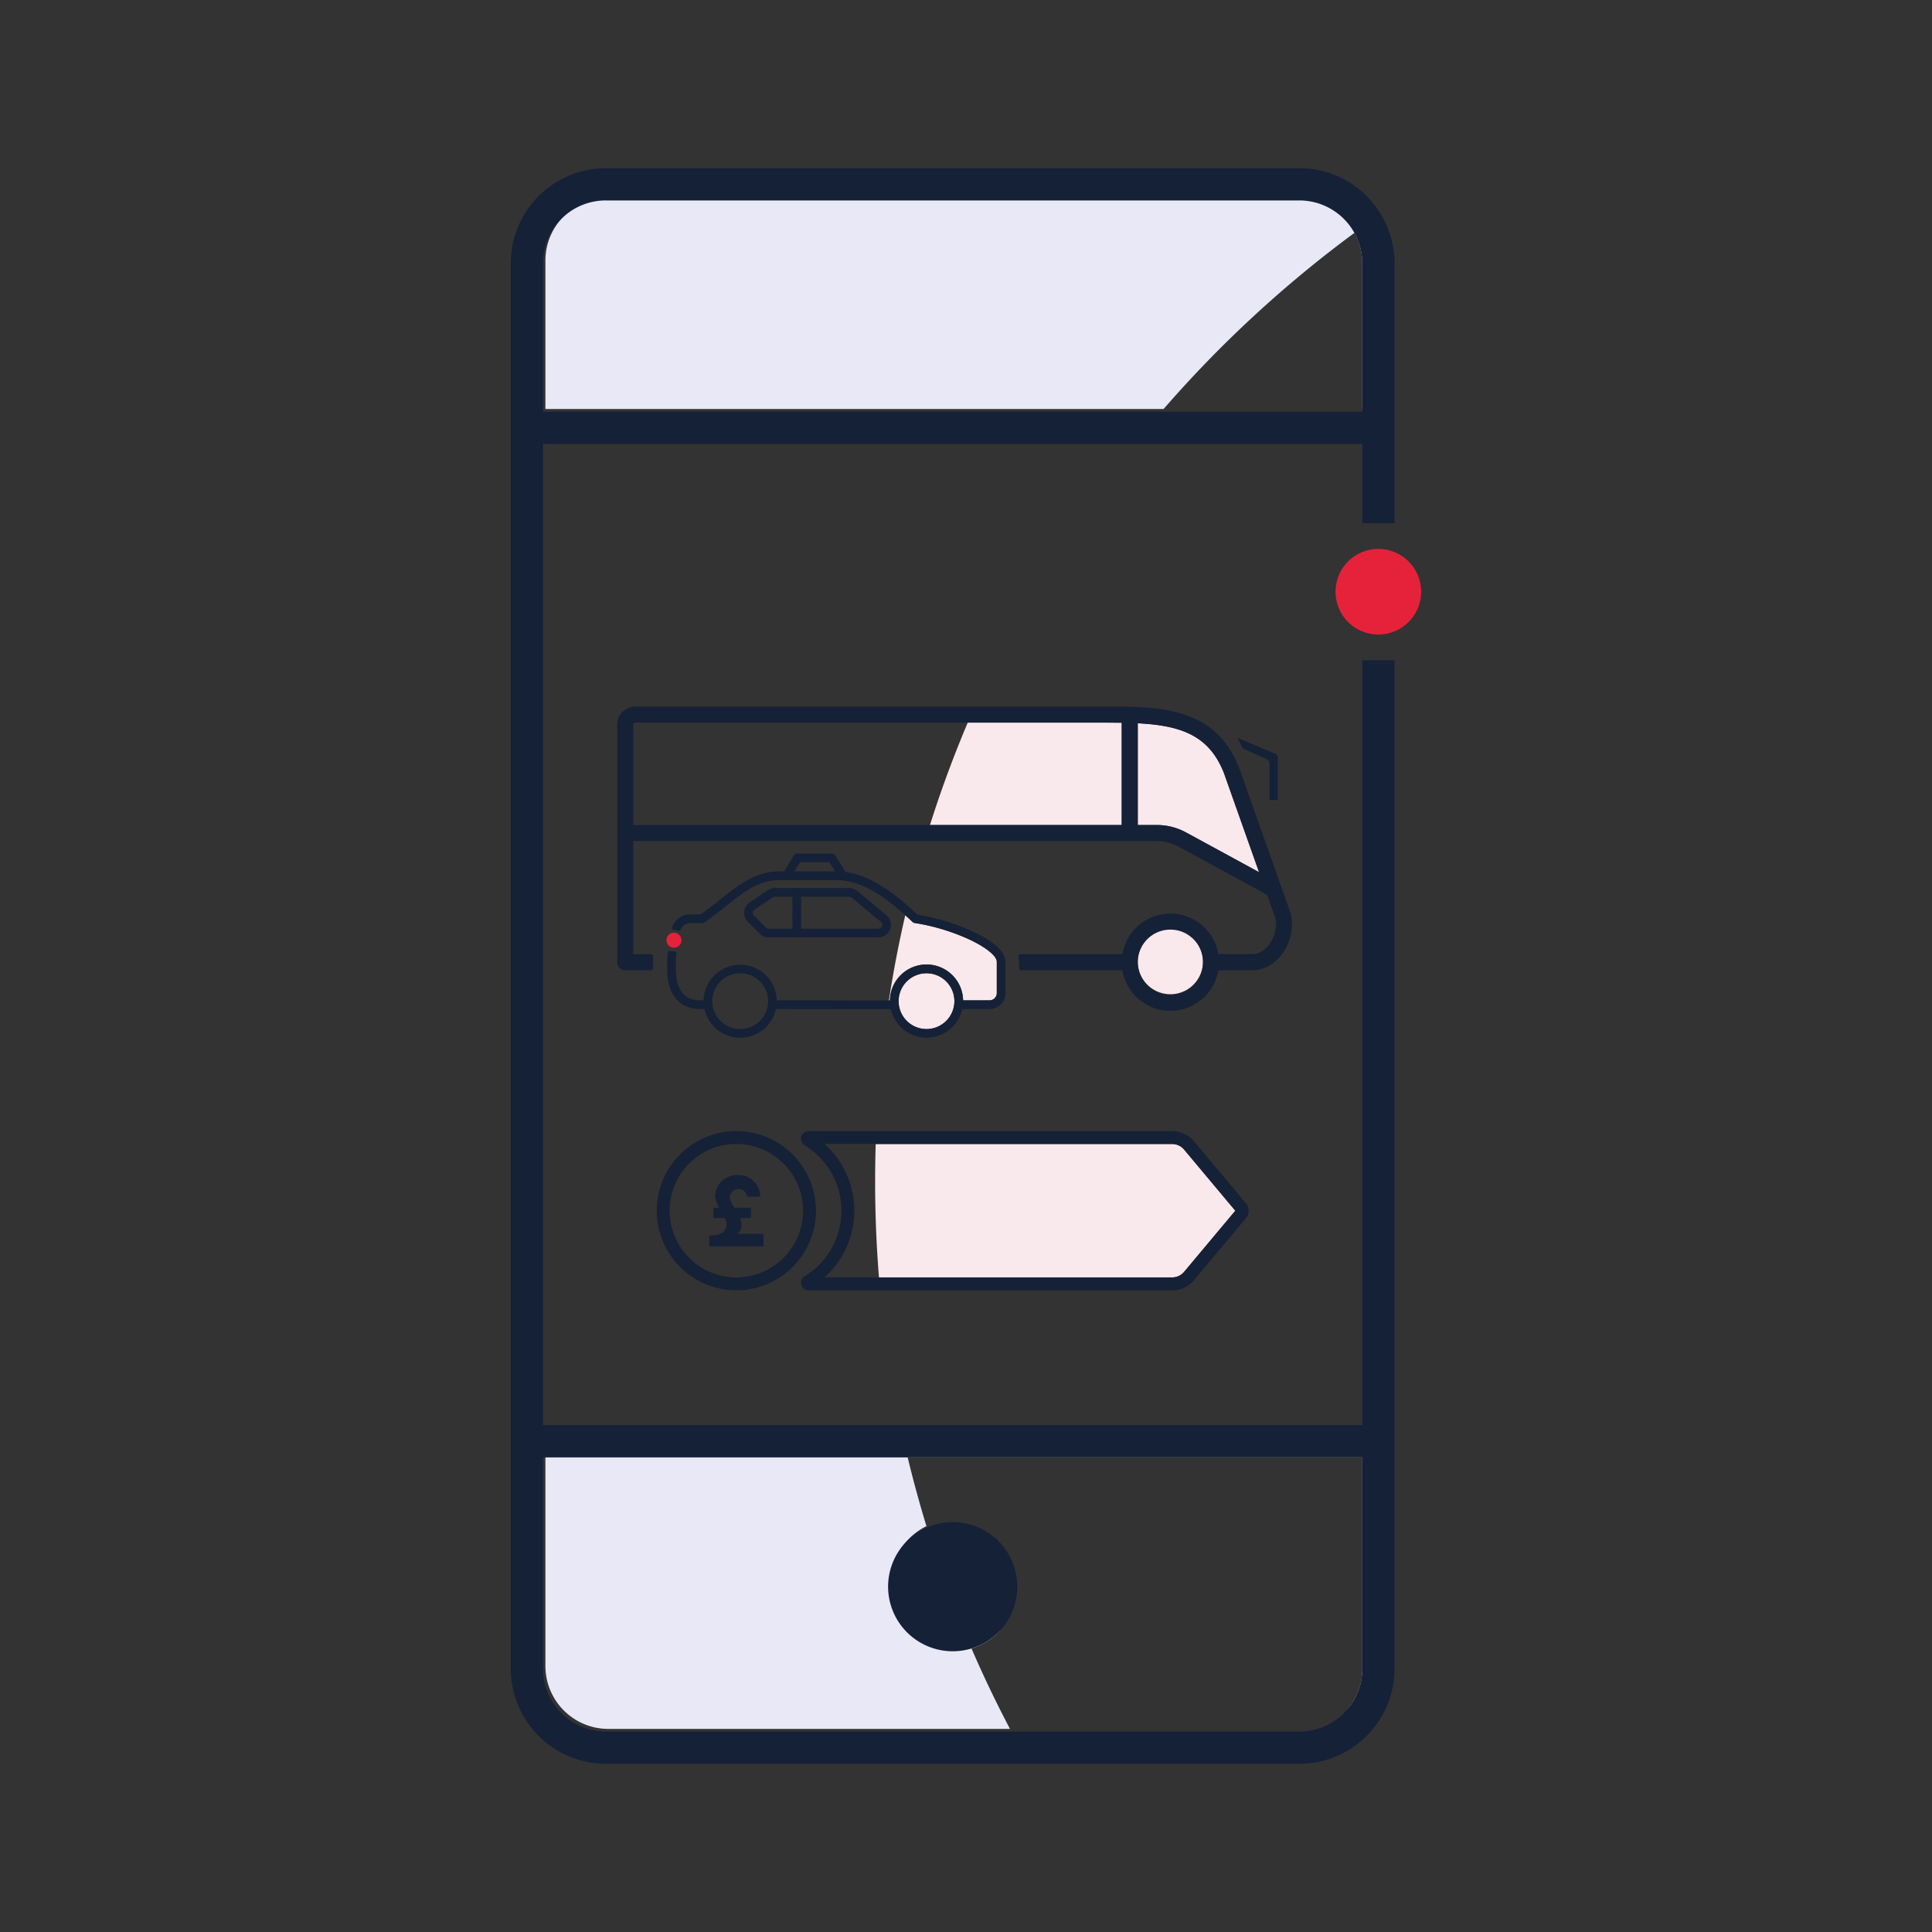
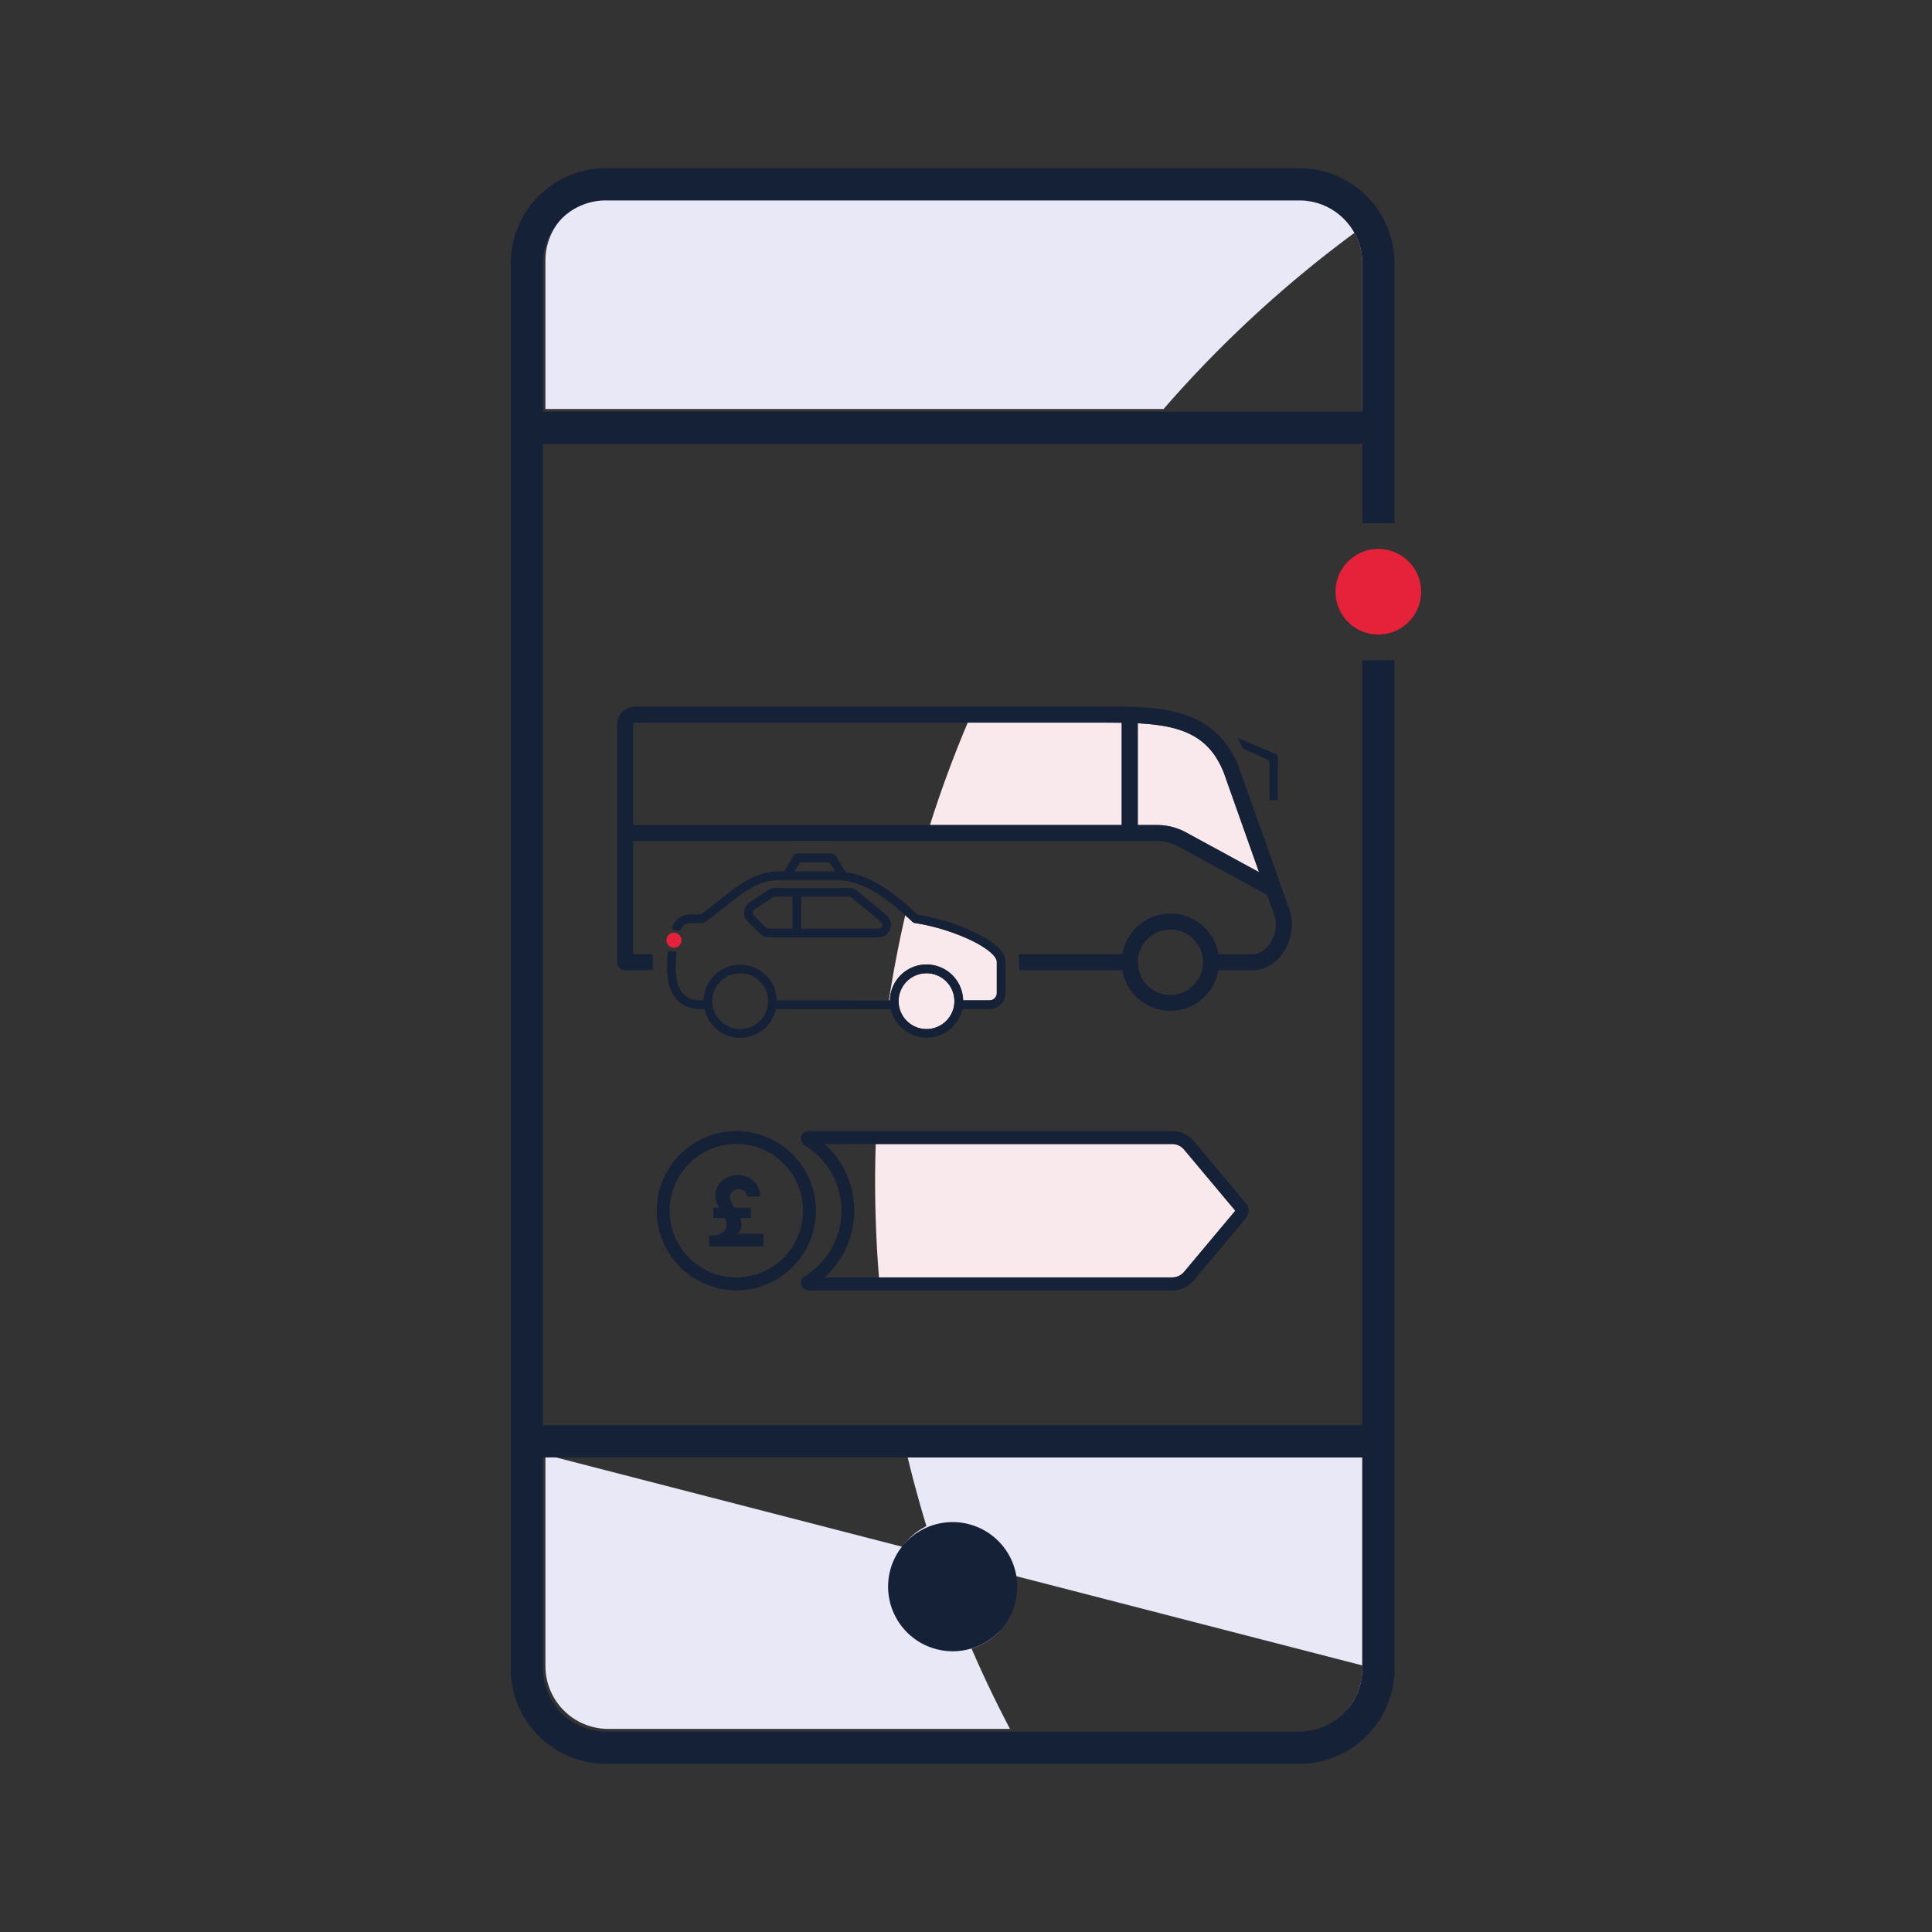
<svg xmlns="http://www.w3.org/2000/svg" viewBox="0 0 1500 1500">
  <rect x="0" y="0" width="1500" height="1500" fill="#333333" stroke="none" />
  <defs>
    <style>.cls-1{fill:#e8e8f7;}.cls-2{fill:#fff;opacity:0;}.cls-3{fill:#152137;}.cls-4{fill:#e6223b;}.cls-5{fill:#f9e8ec;}.cls-6{fill:none;}.cls-7{fill:#e5213b;}</style>
  </defs>
  <g id="Layer_1" data-name="Layer 1">
-     <path class="cls-1" d="M423.46,1129.43v164.09a48.85,48.85,0,0,0,48.8,48.8H784.15q-16.06-30.52-29.87-62.41a50.13,50.13,0,0,0,23.28-15.15,50.17,50.17,0,0,1-74.14-67.54.7.7,0,0,0,.08-.1,50.13,50.13,0,0,1,15.79-12.23q-8.06-26.37-14.57-53.38h353v164.08A48.58,48.58,0,0,1,1046,1327.3a48.6,48.6,0,0,0,13.62-33.78V1129.43Z" />
+     <path class="cls-1" d="M423.46,1129.43v164.09a48.85,48.85,0,0,0,48.8,48.8H784.15q-16.06-30.52-29.87-62.41a50.13,50.13,0,0,0,23.28-15.15,50.17,50.17,0,0,1-74.14-67.54.7.7,0,0,0,.08-.1,50.13,50.13,0,0,1,15.79-12.23q-8.06-26.37-14.57-53.38h353v164.08A48.58,48.58,0,0,1,1046,1327.3a48.6,48.6,0,0,0,13.62-33.78Z" />
    <path class="cls-1" d="M1059.58,202.32V317.57h-1.89V204.39a48.41,48.41,0,0,0-6.1-23.59A917.77,917.77,0,0,0,903.4,317.57H423.46V202.32a48.62,48.62,0,0,1,11.78-31.77l0,0a48.73,48.73,0,0,1,37-17h538.52a48.84,48.84,0,0,1,48.8,48.8Z" />
    <path class="cls-2" d="M741.52,1179.7a49.8,49.8,0,0,0-22.23,5.19c.11.33.22.68.32,1a907.29,907.29,0,0,0,34.07,92.6c.2.46.39.92.6,1.38a50.13,50.13,0,0,0,23.28-15.15l.09-.1a50.16,50.16,0,0,0-36.13-85Zm341.17-773.54V204.39A73.41,73.41,0,0,0,1072,166.16q-9.21,6.41-18.26,13c-.72.52-1.44,1.06-2.15,1.6a48.41,48.41,0,0,1,6.1,23.59V317.57H903.4c-.61.69-1.21,1.38-1.79,2.07q-10.67,12.32-20.85,25a914.2,914.2,0,0,0-124,203.94q-2.75,6.21-5.38,12.47Q734.89,599.9,722,640.55q-2,6.19-3.86,12.46-7.46,24.75-13.54,50.1c-.6,2.49-1.18,5-1.76,7.48q-7.55,32.65-12.72,66.18-.51,3.38-1,6.76a918.24,918.24,0,0,0-8.87,94.65c-.14,3.33-.26,6.65-.36,10q-.45,14.37-.45,28.87,0,37.73,3,74.73.4,5,.87,10a913.14,913.14,0,0,0,15.77,104.73q2.43,11.51,5.15,22.92c.16.69.33,1.38.49,2.08h353v164.08a45.58,45.58,0,0,1-46.91,46.73H784.15l1.11,2.09q6.68,12.61,13.75,25h209.88a73.89,73.89,0,0,0,73.8-73.82V512.64h-64.8V406.16ZM741.52,1179.7a49.8,49.8,0,0,0-22.23,5.19c.11.33.22.68.32,1a907.29,907.29,0,0,0,34.07,92.6,50.22,50.22,0,0,0,23.88-13.77l.09-.1a50.16,50.16,0,0,0-36.13-85Z" />
    <path class="cls-3" d="M1082.69,406.16V204.39a73.84,73.84,0,0,0-73.8-73.8H470.37a73.89,73.89,0,0,0-73.8,73.8v1091.2a73.89,73.89,0,0,0,73.8,73.82h538.52a73.89,73.89,0,0,0,73.8-73.82V512.64h-25v593.87H421.57V344.64h636.12v61.52Zm-25,725.35v164.08a48.88,48.88,0,0,1-48.8,48.82H470.37a48.86,48.86,0,0,1-48.8-48.82V1131.51ZM421.57,319.64V204.39a48.65,48.65,0,0,1,13.67-33.84l0,0a48.69,48.69,0,0,1,35.1-14.93h538.52a48.85,48.85,0,0,1,48.8,48.8V319.64Z" />
    <path class="cls-3" d="M789.79,1231.93a50,50,0,0,1-12.14,32.73l-.09.1a50.16,50.16,0,1,1-74.14-67.54.7.7,0,0,0,.08-.1,50.16,50.16,0,0,1,86.29,34.81Z" />
    <path class="cls-4" d="M1082.69,490.18a32.6,32.6,0,0,1-5,1.58,33.22,33.22,0,0,1-20-63.15,34.12,34.12,0,0,1,5-1.58,33.23,33.23,0,0,1,20,63.15Z" />
    <path class="cls-5" d="M977.54,677.18l-56.7-30.87a47.26,47.26,0,0,0-22.61-5.76H883.36v-79c33.33,1.76,55.28,9.15,66.9,38.63Z" />
-     <path class="cls-5" d="M934,747.07a25.33,25.33,0,0,1-50.65,0v0a25.33,25.33,0,1,1,50.65,0Z" />
    <path class="cls-5" d="M741,777.27a21.7,21.7,0,1,1-6.35-15.3A21.64,21.64,0,0,1,741,777.27Z" />
    <path class="cls-5" d="M773.87,746.68V771a5.67,5.67,0,0,1-5.67,5.67H747.76a28.42,28.42,0,0,0-56.83.09h-.81q5.16-33.51,12.72-66.18c.45.42.91.82,1.37,1.24l1.39,1.27c.93.85,1.87,1.73,2.81,2.63a3.42,3.42,0,0,0,1.84.91,162.51,162.51,0,0,1,43,13.08C765.77,735.68,773.87,742.32,773.87,746.68Z" />
    <path class="cls-5" d="M959.1,940l-39.72,47.45a12.17,12.17,0,0,1-9.35,4.35H682.44q-3-37-3-74.73,0-14.49.45-28.87H910a12.17,12.17,0,0,1,9.35,4.35Z" />
    <path class="cls-5" d="M870.9,561.14v79.41H722q12.86-40.62,29.34-79.5H857.65C862.23,561.05,866.64,561.06,870.9,561.14Z" />
    <path class="cls-6" d="M572.24,957.93h20.51v9.81H550.63v-8.42h.7c9.36,0,12.8-4.06,12.8-9.05a11.84,11.84,0,0,0-1.49-4.59h-8.81v-8h4.45c-1.95-3.59-3-6.63-3-9.21A15.13,15.13,0,0,1,560.46,917a18.06,18.06,0,0,1,12.64-4.75,16.59,16.59,0,0,1,12.09,4.9,16,16,0,0,1,5,11.86H580c0-3.12-3-5.84-6.79-5.84a6.48,6.48,0,0,0-6.47,6.38c0,2,1.17,4.62,3.51,8.12H583v8h-8.5a10.69,10.69,0,0,1,1.25,4.59C575.75,953.86,574.58,956.43,572.24,957.93Z" />
    <path class="cls-6" d="M571.69,883.18A56.8,56.8,0,1,0,628.5,940,56.79,56.79,0,0,0,571.69,883.18Zm0,108.6A51.8,51.8,0,1,1,623.5,940,51.86,51.86,0,0,1,571.69,991.78Z" />
    <path class="cls-3" d="M571.69,878.18A61.8,61.8,0,1,0,633.5,940,61.87,61.87,0,0,0,571.69,878.18Zm0,113.6A51.8,51.8,0,1,1,623.5,940,51.86,51.86,0,0,1,571.69,991.78Z" />
    <path class="cls-3" d="M572.24,957.93c2.34-1.5,3.51-4.07,3.51-7.66a10.69,10.69,0,0,0-1.25-4.59H583v-8H570.21c-2.34-3.5-3.51-6.17-3.51-8.12a6.48,6.48,0,0,1,6.47-6.38c3.75,0,6.79,2.72,6.79,5.84h10.22a16,16,0,0,0-5-11.86,16.59,16.59,0,0,0-12.09-4.9A18.06,18.06,0,0,0,560.46,917a15.13,15.13,0,0,0-5.15,11.46c0,2.58,1,5.62,3,9.21h-4.45v8h8.81a11.84,11.84,0,0,1,1.49,4.59c0,5-3.44,9.05-12.8,9.05h-.7v8.42h42.12v-9.81Z" />
    <path class="cls-3" d="M967.25,934.14l-40.21-48a22.09,22.09,0,0,0-17-7.93H627.83a5.91,5.91,0,0,0-3.09,11,59.55,59.55,0,0,1,0,101.67,5.92,5.92,0,0,0,3.09,11H910a22.1,22.1,0,0,0,17-7.94l40.21-48A9.1,9.1,0,0,0,967.25,934.14Zm-47.87,53.29a12.17,12.17,0,0,1-9.35,4.35H640.14a69.57,69.57,0,0,0,0-103.6H910a12.17,12.17,0,0,1,9.35,4.35L959.1,940Z" />
    <g id="Path_83415" data-name="Path 83415">
      <path class="cls-3" d="M992.06,588.18v32.48a.58.58,0,0,1-.58.57h-5.29a.58.58,0,0,1-.58-.57V592.35a3,3,0,0,0-1.78-2.74l-18.94-8.51-4.12-8.25,29.29,12.33A3.21,3.21,0,0,1,992.06,588.18Z" />
    </g>
    <path class="cls-7" d="M524.59,735.64a5.82,5.82,0,1,1,4.33-7A5.8,5.8,0,0,1,524.59,735.64Z" />
    <g id="Group_162468" data-name="Group 162468">
      <path class="cls-3" d="M756.14,723.61A168.67,168.67,0,0,0,712.3,710.1c-2.64-2.49-5.2-4.8-7.7-7q-5.24-4.56-10.13-8.27c-13.81-10.48-26-16.14-38-17.79l-7.78-12.79a3.41,3.41,0,0,0-2.89-1.62H619.2a3.38,3.38,0,0,0-2.88,1.62l-3.34,5.5-4.13,6.76H605.3c-18.55,0-31.32,10.12-46.1,21.82-4.75,3.76-9.64,7.64-15.15,11.57H536a15,15,0,0,0-14.25,10.29.14.14,0,0,1,0,.07,1.12,1.12,0,0,0,.84,1.37l4.39,1.08a1.12,1.12,0,0,0,1.32-.73,8.21,8.21,0,0,1,7.72-5.31h9.16a3.4,3.4,0,0,0,1.94-.63c6-4.25,11.25-8.39,16.33-12.41,14.35-11.38,25.69-20.36,41.89-20.36h43.63c13.63,0,27.3,5.75,43.81,18.77.93.73,1.88,1.48,2.83,2.26l1.6,1.35c.6.5,1.2,1,1.8,1.52.85.73,1.7,1.48,2.57,2.25l1.31,1.16c.45.42.91.82,1.37,1.24l1.39,1.27c.93.85,1.87,1.73,2.81,2.63a3.42,3.42,0,0,0,1.84.91,162.51,162.51,0,0,1,43,13.08c12.54,6,20.64,12.6,20.64,17V771a5.67,5.67,0,0,1-5.67,5.67H747.76a28.42,28.42,0,0,0-56.83.09H678.38c-10.15,0-21,0-31.64-.06-15,0-30.44-.06-43.65,0a28.42,28.42,0,0,0-56.82,0h-2.19c-9.87,0-15.85-4.73-18.29-14.48-1.22-4.93-1.45-13.15-.62-22.19a1.14,1.14,0,0,0-1-1.24l-4.48-.44h0a1.12,1.12,0,0,0-1.23,1c-.91,9.92-.63,18.8.79,24.49,3.21,12.83,11.8,19.62,24.85,19.62h2.86a28.42,28.42,0,0,0,55.49,0c13.34,0,29.06,0,44.29.05,10.3,0,20.81,0,30.69,0h1.89c1.87,0,3.72,0,5.53,0,1.45,0,2.88,0,4.28,0,.85,0,1.69,0,2.52,0a28.42,28.42,0,0,0,55.46-.08H768.2A12.43,12.43,0,0,0,780.64,771V746.68C780.64,737.23,767.31,728.93,756.14,723.61ZM616.77,676.52l2.5-4.09,1.84-3h22.83l4.34,7.11ZM574.69,798.93a21.66,21.66,0,1,1,21.65-21.66A21.66,21.66,0,0,1,574.69,798.93Zm144.66,0A21.64,21.64,0,1,1,741,777.27,21.66,21.66,0,0,1,719.35,798.93Z" />
      <path class="cls-3" d="M690.22,712.84a9.47,9.47,0,0,0-2-2.32l-22.7-18.84a9.79,9.79,0,0,0-6.24-2.23H601.66a9.58,9.58,0,0,0-5.43,1.64l-14.18,9.5a10.15,10.15,0,0,0-1.48,1.21,9.77,9.77,0,0,0,0,13.81l9.33,9.32a9.72,9.72,0,0,0,6.9,2.87H682a9.81,9.81,0,0,0,3.57-.69,9.86,9.86,0,0,0,3.9-2.84A9.75,9.75,0,0,0,690.22,712.84Zm-75,8.21H596.8a3,3,0,0,1-2.12-.89l-9.33-9.33a2.13,2.13,0,0,1-.37-.46,3,3,0,0,1,.82-4.17L600,696.72a3,3,0,0,1,1.67-.52h13.53Zm67.88-.23a2.83,2.83,0,0,1-1.11.23H622V696.2h37.3a3.05,3.05,0,0,1,1.92.69l22.7,18.83a3,3,0,0,1,.88,1.21A2.8,2.8,0,0,1,685,718,3,3,0,0,1,683.07,720.82Z" />
    </g>
    <path class="cls-3" d="M1001,706.06,961.92,595.81c-18.61-47.23-62.15-47.23-104.27-47.23H493.27a14.13,14.13,0,0,0-14.11,14.14V747.06a6.23,6.23,0,0,0,6.22,6.24h20.24a1.41,1.41,0,0,0,1.4-1.41v0l-.07-9.64a1.41,1.41,0,0,0-1.41-1.4H491.61V653H613.16a1.21,1.21,0,0,1,.25-.08h37.72a1.35,1.35,0,0,1,.24.08H898.23a34.94,34.94,0,0,1,16.65,4.23l68.88,37.52,5.55,15.67c2.55,6.5,1.21,15.35-3.37,22.08-3.6,5.29-8.57,8.32-13.65,8.32H945.91a37.74,37.74,0,0,0-74.45,0H792.23a1.41,1.41,0,0,0-1.4,1.43,1.36,1.36,0,0,0,0,.29,21.12,21.12,0,0,1,.42,4.13v5.19a1.41,1.41,0,0,0,1.4,1.43h78.78a37.74,37.74,0,0,0,74.45,0H972.3c9.26,0,18-5,24-13.79C1003.15,729.39,1005,716.18,1001,706.06ZM870.9,640.55H491.61V562.7a1.65,1.65,0,0,1,1.66-1.65H857.65c4.58,0,9,0,13.25.09Zm49.94,5.76a47.26,47.26,0,0,0-22.61-5.76H883.36v-79c33.33,1.76,55.28,9.15,66.9,38.63l27.28,77ZM908.68,772.39a25.34,25.34,0,0,1-25.32-25.32v0a25.33,25.33,0,1,1,25.32,25.34Z" />
  </g>
</svg>